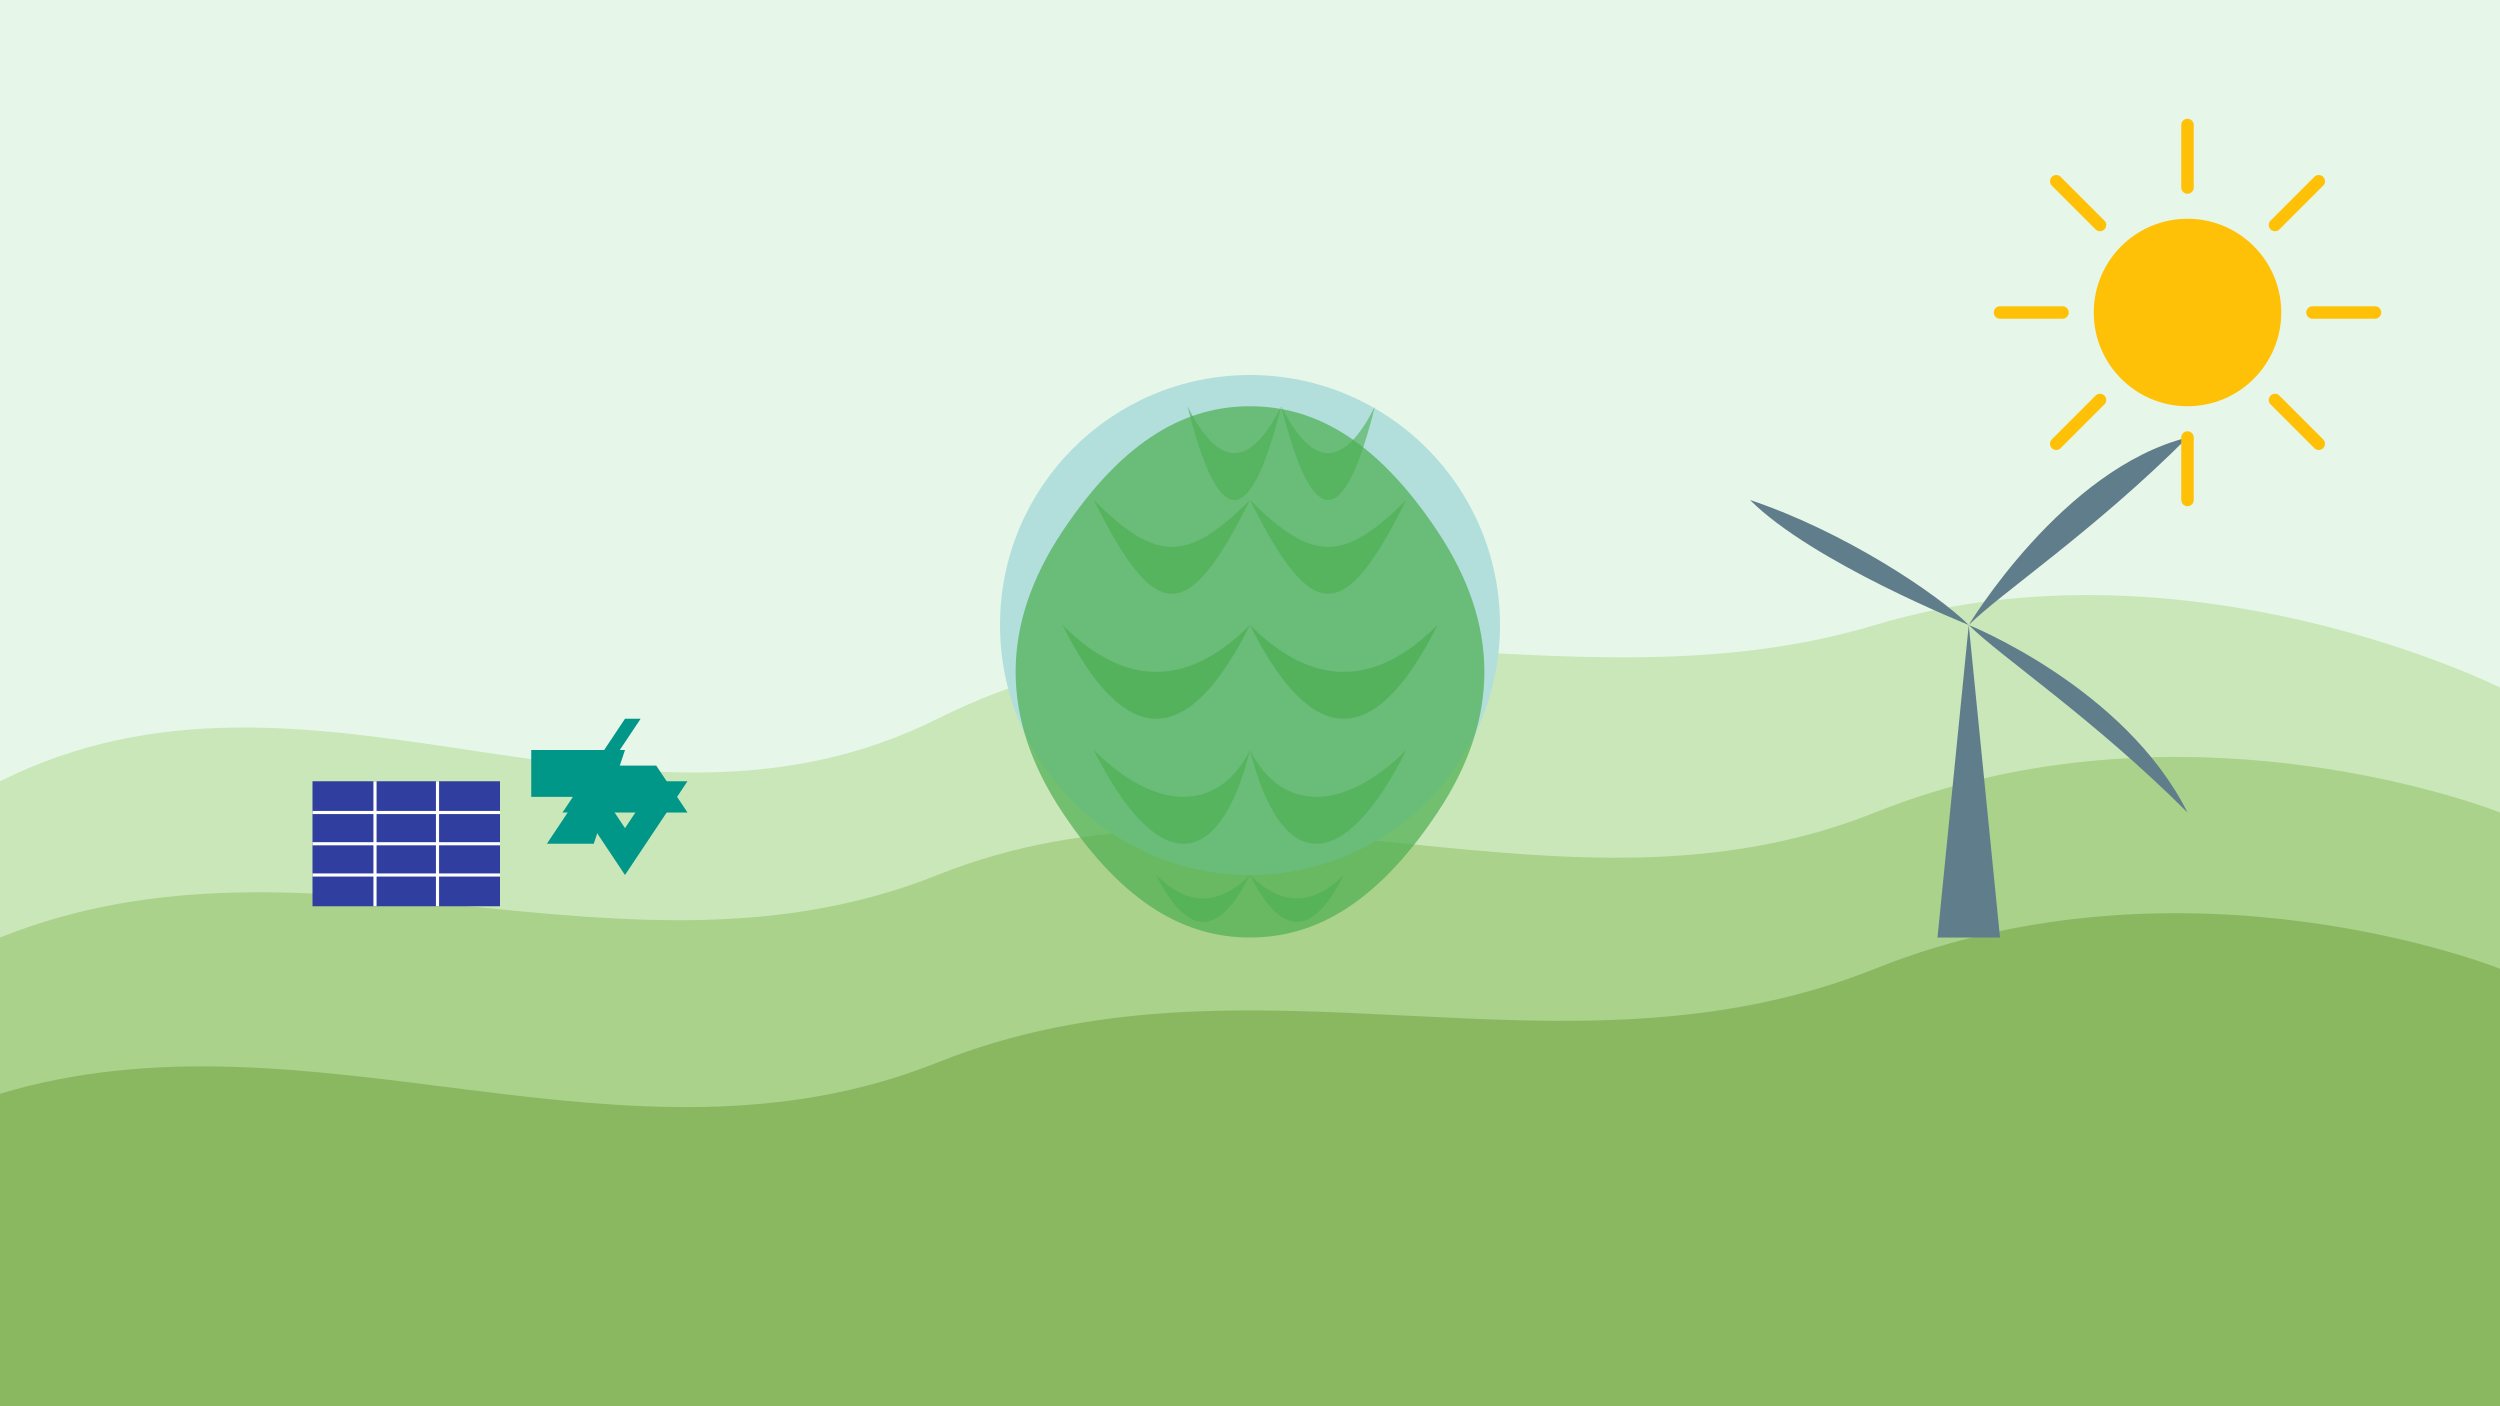
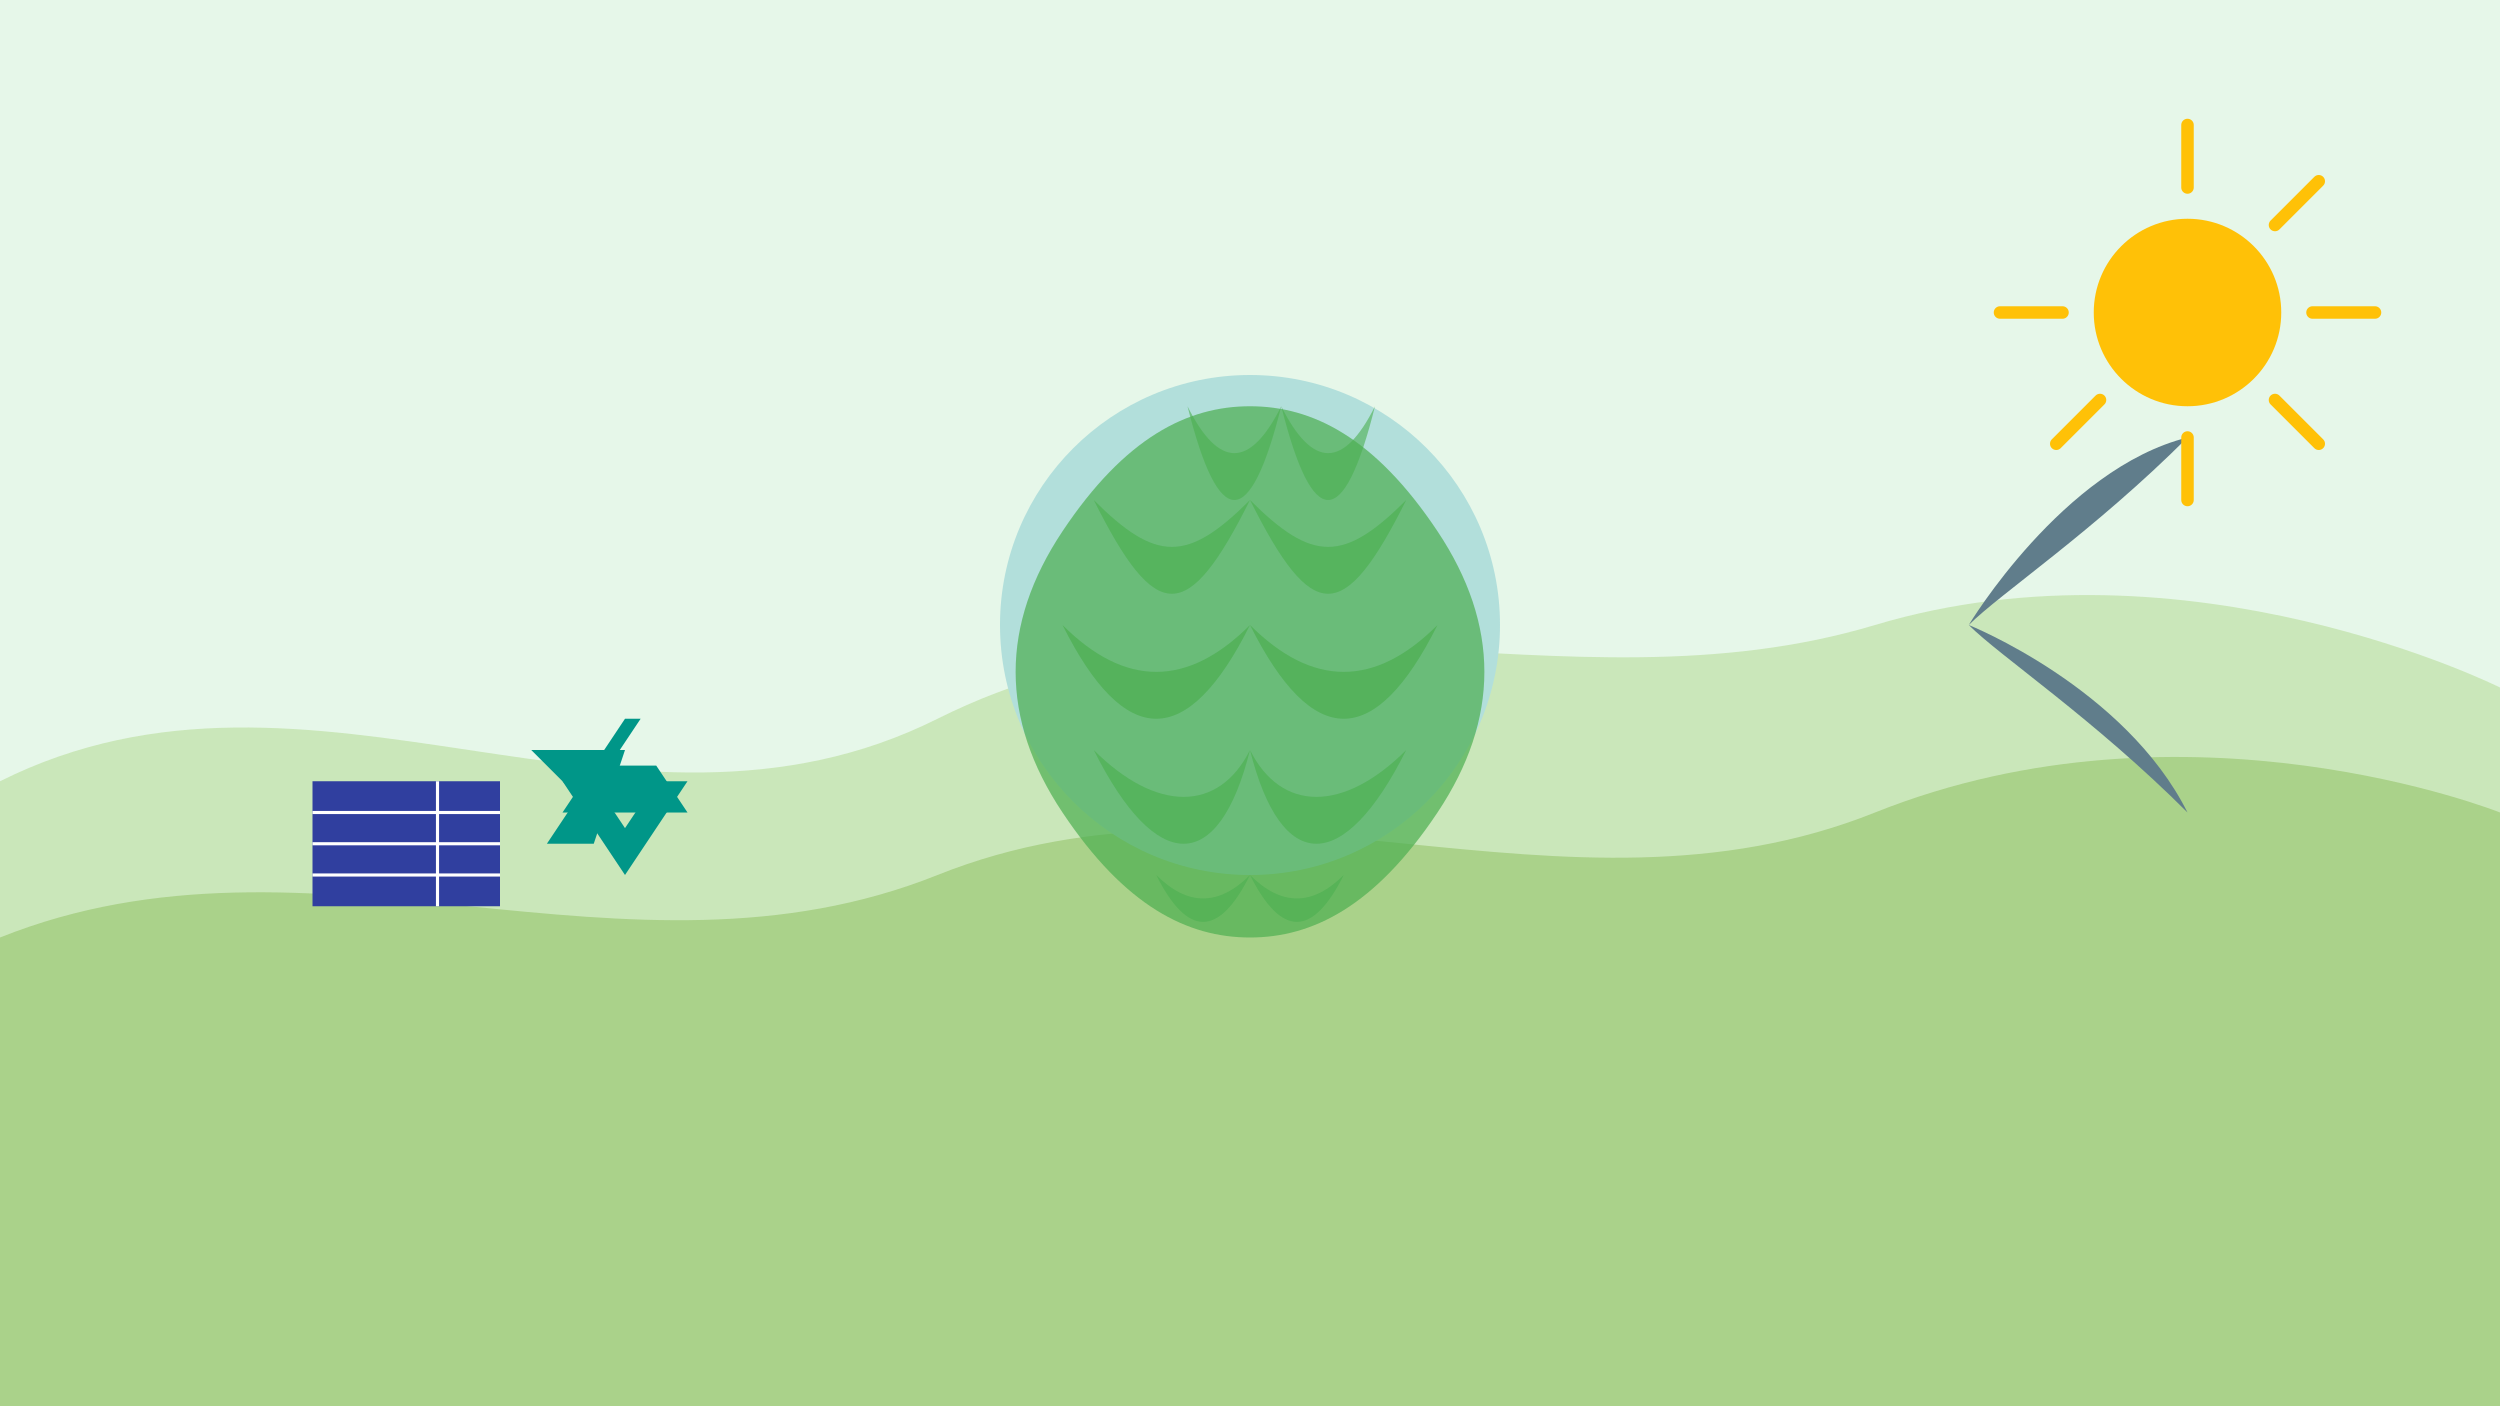
<svg xmlns="http://www.w3.org/2000/svg" width="800" height="450" viewBox="0 0 800 450" fill="none">
  <rect width="800" height="450" fill="#e6f7e9" />
  <path d="M0 250 C100 200 200 280 300 230 C400 180 500 230 600 200 C700 170 800 220 800 220 L800 450 L0 450 Z" fill="#8BC34A" fill-opacity="0.3" />
  <path d="M0 300 C100 260 200 320 300 280 C400 240 500 300 600 260 C700 220 800 260 800 260 L800 450 L0 450 Z" fill="#7CB342" fill-opacity="0.4" />
-   <path d="M0 350 C100 320 200 380 300 340 C400 300 500 350 600 310 C700 270 800 310 800 310 L800 450 L0 450 Z" fill="#689F38" fill-opacity="0.5" />
  <circle cx="400" cy="200" r="80" fill="#B2DFDB" />
  <path d="M340 170 C360 140 380 130 400 130 C420 130 440 140 460 170 C480 200 480 230 460 260 C440 290 420 300 400 300 C380 300 360 290 340 260 C320 230 320 200 340 170 Z" fill="#4CAF50" fill-opacity="0.7" />
  <path d="M380 130 C390 150 400 150 410 130 C420 150 430 150 440 130 C430 170 420 170 410 130 C400 170 390 170 380 130 Z" fill="#4CAF50" fill-opacity="0.6" />
  <path d="M350 160 C370 180 380 180 400 160 C420 180 430 180 450 160 C430 200 420 200 400 160 C380 200 370 200 350 160 Z" fill="#4CAF50" fill-opacity="0.65" />
  <path d="M340 200 C360 220 380 220 400 200 C420 220 440 220 460 200 C440 240 420 240 400 200 C380 240 360 240 340 200 Z" fill="#4CAF50" fill-opacity="0.7" />
  <path d="M350 240 C370 260 390 260 400 240 C410 260 430 260 450 240 C430 280 410 280 400 240 C390 280 370 280 350 240 Z" fill="#4CAF50" fill-opacity="0.65" />
  <path d="M370 280 C380 290 390 290 400 280 C410 290 420 290 430 280 C420 300 410 300 400 280 C390 300 380 300 370 280 Z" fill="#4CAF50" fill-opacity="0.6" />
  <path d="M180 250 L200 280 L220 250 L210 250 L200 265 L190 250 Z" fill="#009688" />
  <path d="M200 230 L180 260 L220 260 L210 245 L195 245 L205 230 Z" fill="#009688" />
-   <path d="M190 270 L200 240 L170 240 L170 255 L185 255 L175 270 Z" fill="#009688" />
-   <path d="M620 300 L630 200 L640 300 Z" fill="#607D8B" />
-   <path d="M630 200 C630 200 580 180 560 160 C590 170 620 190 630 200 Z" fill="#607D8B" />
+   <path d="M190 270 L200 240 L170 240 L185 255 L175 270 Z" fill="#009688" />
  <path d="M630 200 C630 200 660 150 700 140 C670 170 640 190 630 200 Z" fill="#607D8B" />
  <path d="M630 200 C630 200 680 220 700 260 C670 230 640 210 630 200 Z" fill="#607D8B" />
  <rect x="100" y="250" width="60" height="40" fill="#303F9F" />
  <line x1="100" y1="260" x2="160" y2="260" stroke="white" stroke-width="1" />
  <line x1="100" y1="270" x2="160" y2="270" stroke="white" stroke-width="1" />
  <line x1="100" y1="280" x2="160" y2="280" stroke="white" stroke-width="1" />
-   <line x1="120" y1="250" x2="120" y2="290" stroke="white" stroke-width="1" />
  <line x1="140" y1="250" x2="140" y2="290" stroke="white" stroke-width="1" />
  <circle cx="700" cy="100" r="30" fill="#FFC107" />
  <path d="M700 60 L700 40" stroke="#FFC107" stroke-width="4" stroke-linecap="round" />
  <path d="M700 160 L700 140" stroke="#FFC107" stroke-width="4" stroke-linecap="round" />
  <path d="M660 100 L640 100" stroke="#FFC107" stroke-width="4" stroke-linecap="round" />
  <path d="M760 100 L740 100" stroke="#FFC107" stroke-width="4" stroke-linecap="round" />
-   <path d="M672 72 L658 58" stroke="#FFC107" stroke-width="4" stroke-linecap="round" />
  <path d="M742 142 L728 128" stroke="#FFC107" stroke-width="4" stroke-linecap="round" />
  <path d="M672 128 L658 142" stroke="#FFC107" stroke-width="4" stroke-linecap="round" />
  <path d="M742 58 L728 72" stroke="#FFC107" stroke-width="4" stroke-linecap="round" />
</svg>